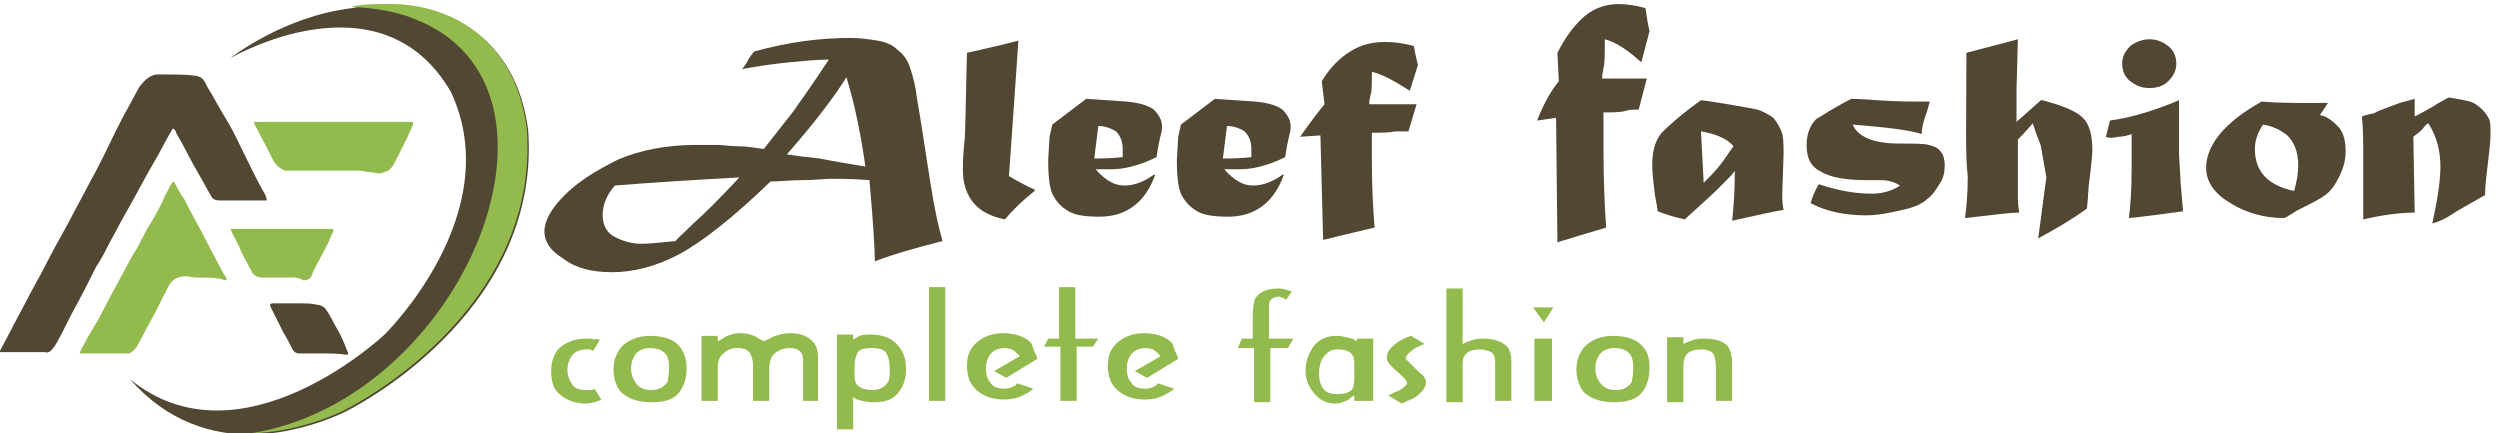
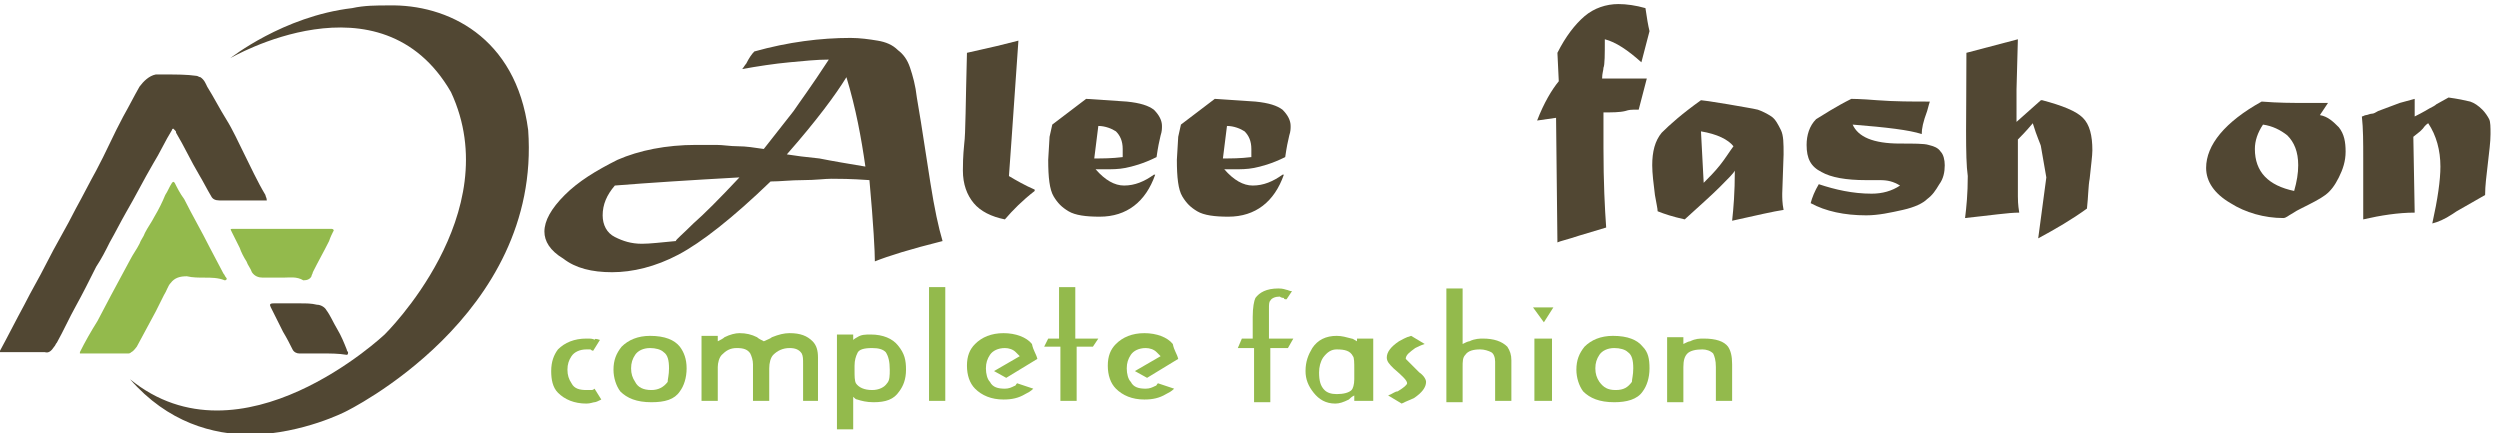
<svg xmlns="http://www.w3.org/2000/svg" version="1.1" id="Layer_1" x="0px" y="0px" viewBox="0 0 184.6 32" style="enable-background:new 0 0 184.6 32;" xml:space="preserve">
  <style type="text/css">
	.st0{fill:#93BA4C;}
	.st1{fill:#514733;}
	.st2{fill-rule:evenodd;clip-rule:evenodd;fill:#514733;}
	.st3{fill-rule:evenodd;clip-rule:evenodd;fill:#93BA4C;}
</style>
  <g>
    <path class="st0" d="M44.3,25.1l-0.5,0.8c-0.1,0-0.2-0.1-0.2-0.1c-0.1,0-0.2,0-0.3,0c-0.5,0-0.9,0.2-1.1,0.5   c-0.2,0.3-0.3,0.6-0.3,1c0,0.4,0.1,0.7,0.3,1c0.2,0.4,0.6,0.5,1.1,0.5c0.2,0,0.3,0,0.4,0c0.1,0,0.2-0.1,0.2-0.1l0.5,0.8   c-0.2,0.1-0.4,0.2-0.5,0.2c-0.1,0-0.3,0.1-0.6,0.1c-0.9,0-1.6-0.3-2.1-0.8c-0.4-0.4-0.5-1-0.5-1.6c0-0.7,0.2-1.2,0.5-1.6   c0.5-0.5,1.2-0.8,2.1-0.8c0.3,0,0.5,0,0.6,0.1C43.9,25,44,25,44.3,25.1z" />
    <path class="st0" d="M50.7,27.2c0,0.7-0.2,1.3-0.5,1.7c-0.4,0.6-1.1,0.8-2.1,0.8c-1.1,0-1.8-0.3-2.3-0.8c-0.3-0.4-0.5-1-0.5-1.6   c0-0.7,0.2-1.2,0.6-1.7c0.5-0.5,1.2-0.8,2.1-0.8c1.1,0,1.8,0.3,2.2,0.8C50.5,26,50.7,26.5,50.7,27.2z M49.4,27.2   c0-0.6-0.1-1-0.4-1.2c-0.2-0.2-0.6-0.3-1-0.3c-0.5,0-0.9,0.2-1.1,0.5c-0.2,0.3-0.3,0.6-0.3,1c0,0.4,0.1,0.7,0.3,1   c0.2,0.4,0.6,0.6,1.2,0.6c0.5,0,0.9-0.2,1.2-0.6C49.3,28,49.4,27.7,49.4,27.2z" />
    <path class="st0" d="M60.5,29.6h-1.2v-2.7c0-0.4,0-0.6-0.1-0.8c-0.2-0.3-0.5-0.4-0.9-0.4c-0.5,0-0.9,0.2-1.2,0.5   c-0.2,0.2-0.3,0.6-0.3,1v2.4h-1.2v-2.4c0-0.1,0-0.2,0-0.3c0-0.3-0.1-0.6-0.2-0.8c-0.2-0.3-0.5-0.4-1-0.4c-0.5,0-0.8,0.2-1.1,0.5   c-0.2,0.2-0.3,0.6-0.3,0.9v2.5h-1.2v-4.8h1.2v0.4c0.2-0.1,0.4-0.2,0.5-0.3c0.4-0.2,0.8-0.3,1.1-0.3c0.5,0,0.9,0.1,1.3,0.3   c0.1,0.1,0.3,0.2,0.5,0.3c0.2-0.1,0.5-0.2,0.6-0.3c0.5-0.2,0.9-0.3,1.3-0.3c0.8,0,1.3,0.2,1.7,0.6c0.3,0.3,0.4,0.7,0.4,1.2V29.6z" />
    <path class="st0" d="M66.9,27.3c0,0.7-0.2,1.2-0.5,1.6c-0.4,0.6-1,0.8-1.9,0.8c-0.5,0-0.9-0.1-1.2-0.2c-0.1,0-0.2-0.1-0.3-0.2v2.4   h-1.2v-7h1.2v0.4c0.1-0.1,0.3-0.2,0.3-0.2c0.3-0.2,0.6-0.2,1-0.2c0.9,0,1.6,0.3,2,0.8C66.8,26.1,66.9,26.6,66.9,27.3z M65.7,27.3   c0-0.6-0.1-1-0.3-1.3c-0.2-0.2-0.5-0.3-1-0.3c-0.6,0-1,0.1-1.1,0.4c-0.1,0.2-0.2,0.5-0.2,0.9c0,0.1,0,0.3,0,0.3c0,0.5,0,0.8,0.1,1   c0.2,0.3,0.6,0.5,1.2,0.5c0.5,0,0.9-0.2,1.1-0.5C65.7,28.1,65.7,27.7,65.7,27.3z" />
    <path class="st0" d="M69.8,29.6h-1.2v-8.4h1.2V29.6z" />
    <path class="st0" d="M76.6,26.5l-2.3,1.4l-0.9-0.5l1.9-1.1c-0.1-0.1-0.2-0.2-0.3-0.3c-0.2-0.2-0.5-0.3-0.8-0.3   c-0.5,0-0.9,0.2-1.1,0.5c-0.2,0.3-0.3,0.6-0.3,1c0,0.4,0.1,0.8,0.3,1c0.2,0.4,0.6,0.5,1.1,0.5c0.3,0,0.5-0.1,0.7-0.2   c0.1,0,0.1-0.1,0.2-0.2l1.2,0.4c-0.2,0.2-0.4,0.3-0.6,0.4c-0.5,0.3-1,0.4-1.6,0.4c-0.9,0-1.6-0.3-2.1-0.8c-0.4-0.4-0.6-1-0.6-1.7   c0-0.7,0.2-1.2,0.6-1.6c0.5-0.5,1.2-0.8,2.1-0.8c0.9,0,1.7,0.3,2.1,0.8C76.3,25.9,76.5,26.1,76.6,26.5z" />
    <path class="st0" d="M81.1,25l-0.4,0.6h-1.2v4h-1.2v-4h-1.2l0.3-0.6h0.8v-3.8h1.2V25H81.1z" />
    <path class="st0" d="M87,26.5l-2.3,1.4l-0.9-0.5l1.9-1.1c-0.1-0.1-0.2-0.2-0.3-0.3c-0.2-0.2-0.5-0.3-0.8-0.3   c-0.5,0-0.9,0.2-1.1,0.5c-0.2,0.3-0.3,0.6-0.3,1c0,0.4,0.1,0.8,0.3,1c0.2,0.4,0.6,0.5,1.1,0.5c0.3,0,0.5-0.1,0.7-0.2   c0.1,0,0.1-0.1,0.2-0.2l1.2,0.4c-0.2,0.2-0.4,0.3-0.6,0.4c-0.5,0.3-1,0.4-1.6,0.4c-0.9,0-1.6-0.3-2.1-0.8c-0.4-0.4-0.6-1-0.6-1.7   c0-0.7,0.2-1.2,0.6-1.6c0.5-0.5,1.2-0.8,2.1-0.8c0.9,0,1.7,0.3,2.1,0.8C86.7,25.9,86.9,26.1,87,26.5z" />
    <path class="st0" d="M95.5,25l-0.4,0.7h-1.3v4h-1.2v-4h-1.2l0.3-0.7h0.8v-1.6c0-0.7,0.1-1.2,0.2-1.4c0.3-0.4,0.8-0.7,1.7-0.7   c0.1,0,0.3,0,0.6,0.1c0.1,0,0.2,0.1,0.4,0.1L95,22.1c-0.1,0-0.2,0-0.2-0.1c-0.2,0-0.3-0.1-0.3-0.1c-0.3,0-0.6,0.1-0.7,0.3   c-0.1,0.1-0.1,0.3-0.1,0.6c0,0.1,0,0.1,0,0.2s0,0.1,0,0.2V25H95.5z" />
    <path class="st0" d="M101.2,29.6h-1.2v-0.4c-0.2,0.1-0.3,0.2-0.4,0.3c-0.4,0.2-0.7,0.3-1,0.3c-0.7,0-1.2-0.3-1.6-0.8   c-0.4-0.5-0.6-1-0.6-1.6c0-0.7,0.2-1.2,0.5-1.7c0.4-0.6,1-0.9,1.8-0.9c0.4,0,0.7,0.1,1.1,0.2c0.1,0,0.2,0.1,0.4,0.2V25h1.2V29.6z    M100,27.3c0-0.5,0-0.9-0.1-1c-0.2-0.4-0.6-0.5-1.2-0.5c-0.4,0-0.7,0.2-1,0.6c-0.2,0.3-0.3,0.7-0.3,1.1c0,0.6,0.1,1,0.4,1.3   c0.2,0.2,0.5,0.3,0.9,0.3c0.5,0,0.9-0.1,1.1-0.3c0.1-0.1,0.2-0.4,0.2-0.8C100,27.5,100,27.4,100,27.3z" />
    <path class="st0" d="M105.3,28.2c0,0.4-0.3,0.8-0.9,1.2c-0.2,0.1-0.5,0.2-0.9,0.4l-1-0.6c0.3-0.1,0.5-0.3,0.7-0.3   c0.5-0.3,0.7-0.5,0.7-0.6c0-0.2-0.3-0.5-1-1.1c-0.3-0.3-0.5-0.5-0.5-0.8c0-0.4,0.3-0.8,0.9-1.2c0.2-0.1,0.5-0.3,0.9-0.4l1,0.6   c-0.3,0.1-0.5,0.2-0.7,0.3c-0.4,0.3-0.7,0.5-0.7,0.8c0,0,0.3,0.3,1,1C105.1,27.7,105.3,28,105.3,28.2z" />
    <path class="st0" d="M111.6,29.6h-1.2v-2.9c0-0.3-0.1-0.6-0.3-0.7s-0.5-0.2-0.8-0.2c-0.5,0-0.9,0.1-1.1,0.4   c-0.2,0.2-0.2,0.5-0.2,0.9v2.6h-1.2v-8.4h1.2v4.1c0.2-0.1,0.4-0.2,0.5-0.2c0.4-0.2,0.8-0.2,1-0.2c0.8,0,1.4,0.2,1.8,0.6   c0.2,0.3,0.3,0.6,0.3,1c0,0.1,0,0.2,0,0.2V29.6z" />
    <path class="st0" d="M114.7,22.7l-0.7,1.1l-0.8-1.1H114.7z M114.6,29.6h-1.3V25h1.3V29.6z" />
    <path class="st0" d="M121.8,27.2c0,0.7-0.2,1.3-0.5,1.7c-0.4,0.6-1.2,0.8-2.1,0.8c-1.1,0-1.8-0.3-2.3-0.8c-0.3-0.4-0.5-1-0.5-1.6   c0-0.7,0.2-1.2,0.6-1.7c0.5-0.5,1.2-0.8,2.1-0.8c1.1,0,1.8,0.3,2.2,0.8C121.7,26,121.8,26.5,121.8,27.2z M120.6,27.2   c0-0.6-0.1-1-0.4-1.2c-0.2-0.2-0.6-0.3-1-0.3c-0.5,0-0.9,0.2-1.1,0.5c-0.2,0.3-0.3,0.6-0.3,1c0,0.4,0.1,0.7,0.3,1   c0.3,0.4,0.6,0.6,1.2,0.6s0.9-0.2,1.2-0.6C120.5,28,120.6,27.7,120.6,27.2z" />
    <path class="st0" d="M127.9,29.6h-1.2v-2.5c0-0.5-0.1-0.8-0.2-1c-0.2-0.2-0.5-0.3-0.8-0.3c-0.5,0-0.9,0.1-1.1,0.3s-0.3,0.5-0.3,1   v2.6h-1.2v-4.8h1.2v0.5c0.2-0.1,0.4-0.2,0.5-0.2c0.4-0.2,0.7-0.2,1-0.2c0.9,0,1.5,0.2,1.8,0.6c0.2,0.3,0.3,0.7,0.3,1.3V29.6z" />
  </g>
  <g>
    <path class="st1" d="M54.8,5.1C54.9,5,55,4.8,55.1,4.7c0.2-0.4,0.4-0.7,0.6-0.9c2.5-0.7,4.9-1,7.1-1c0.7,0,1.4,0.1,2,0.2   c0.6,0.1,1.1,0.3,1.5,0.7c0.4,0.3,0.7,0.7,0.9,1.3c0.2,0.6,0.4,1.3,0.5,2.2l0.3,1.8l0.7,4.5c0.3,1.9,0.6,3.3,0.9,4.3   c-2.4,0.6-4,1.1-5,1.5c0-0.7-0.1-2.7-0.4-6c-1.4-0.1-2.3-0.1-2.8-0.1c-0.5,0-1.2,0.1-2.1,0.1c-0.9,0-1.7,0.1-2.4,0.1   c-2.8,2.7-5.1,4.5-6.8,5.4c-1.7,0.9-3.4,1.3-4.9,1.3c-1.5,0-2.7-0.3-3.6-1c-1-0.6-1.4-1.3-1.4-2c0-0.8,0.5-1.7,1.5-2.7   c1-1,2.3-1.8,3.9-2.6c1.6-0.7,3.6-1.1,5.8-1.1c0.5,0,1,0,1.5,0c0.5,0,1,0.1,1.6,0.1s1.2,0.1,1.9,0.2l2.2-2.8   c0.4-0.6,1.3-1.8,2.6-3.8c-0.9,0-1.8,0.1-2.9,0.2S55.9,4.9,54.8,5.1z M45.4,13.7c-0.6,0.7-0.9,1.4-0.9,2.2c0,0.7,0.3,1.3,0.9,1.6   c0.6,0.3,1.2,0.5,2,0.5c0.6,0,1.4-0.1,2.5-0.2c0-0.1,0.5-0.5,1.3-1.3c0.8-0.7,1.9-1.8,3.4-3.4C51,13.3,47.9,13.5,45.4,13.7z    M58.1,11.4c0.6,0.1,1.4,0.2,2.4,0.3c1,0.2,2.2,0.4,3.4,0.6c-0.3-2.1-0.7-4.3-1.4-6.6C61.7,7,60.3,8.9,58.1,11.4z" />
    <path class="st1" d="M71.4,3.9l2.2-0.5L75.2,3l-0.5,7.2l-0.2,2.8c0.5,0.3,1.2,0.7,1.9,1v0.1c-0.9,0.7-1.6,1.4-2.2,2.1   c-1-0.2-1.8-0.6-2.3-1.2s-0.8-1.4-0.8-2.4c0-0.4,0-1,0.1-2C71.3,9.9,71.3,7.6,71.4,3.9z" />
    <path class="st1" d="M77.7,9.2l2.5-1.9l3,0.2c1,0.1,1.6,0.3,2,0.6c0.4,0.4,0.6,0.8,0.6,1.2c0,0.2,0,0.4-0.1,0.7   c-0.1,0.4-0.2,0.9-0.3,1.6c-1,0.5-1.8,0.7-2.3,0.8c-0.5,0.1-1,0.1-1.5,0.1c-0.2,0-0.4,0-0.7,0c0.7,0.8,1.4,1.2,2.1,1.2   c0.8,0,1.5-0.3,2.2-0.8h0.1c-0.7,2-2.1,3.1-4.1,3.1c-1,0-1.8-0.1-2.3-0.4c-0.5-0.3-0.8-0.6-1.1-1.1c-0.3-0.5-0.4-1.4-0.4-2.7   l0.1-1.7L77.7,9.2z M81.1,9.3l-0.3,2.4c0.6,0,1.3,0,2.1-0.1c0-0.4,0-0.6,0-0.6c0-0.6-0.2-1-0.5-1.3C82.1,9.5,81.6,9.3,81.1,9.3z" />
    <path class="st1" d="M87.2,9.2l2.5-1.9l3,0.2c1,0.1,1.6,0.3,2,0.6c0.4,0.4,0.6,0.8,0.6,1.2c0,0.2,0,0.4-0.1,0.7   c-0.1,0.4-0.2,0.9-0.3,1.6c-1,0.5-1.8,0.7-2.3,0.8c-0.5,0.1-1,0.1-1.5,0.1c-0.2,0-0.4,0-0.7,0c0.7,0.8,1.4,1.2,2.1,1.2   c0.8,0,1.5-0.3,2.2-0.8h0.1c-0.7,2-2.1,3.1-4.1,3.1c-1,0-1.8-0.1-2.3-0.4c-0.5-0.3-0.8-0.6-1.1-1.1c-0.3-0.5-0.4-1.4-0.4-2.7   l0.1-1.7L87.2,9.2z M90.6,9.3l-0.3,2.4c0.6,0,1.3,0,2.1-0.1c0-0.4,0-0.6,0-0.6c0-0.6-0.2-1-0.5-1.3C91.6,9.5,91.1,9.3,90.6,9.3z" />
-     <path class="st1" d="M97.8,7.7L97.6,6c0.6-1,1.3-1.7,2.1-2.2s1.6-0.7,2.6-0.7c0.7,0,1.4,0.1,2.1,0.3c0.1,0.6,0.2,1,0.3,1.4   l-0.6,1.9c-1.1-0.7-2-1.2-2.8-1.4c0,0.9,0,1.5-0.1,1.7c0,0.1-0.1,0.4-0.1,0.7h1.6c0.6,0,1.2,0,1.9,0l-0.6,2c-0.1,0-0.2,0-0.4,0   c-0.1,0-0.3,0-0.6,0c-0.4,0.1-1,0.1-1.7,0.1l0,2.1c0,2.1,0.1,3.7,0.2,4.9l-2.1,0.5c-0.9,0.2-1.5,0.4-1.7,0.4L97.5,10L96,10.1   C96.7,9.1,97.3,8.3,97.8,7.7z" />
    <path class="st1" d="M115.1,6l-0.1-2.1c0.6-1.2,1.3-2.1,2-2.7s1.6-0.9,2.5-0.9c0.6,0,1.3,0.1,2,0.3c0.1,0.7,0.2,1.3,0.3,1.7   l-0.6,2.3c-1-0.9-1.9-1.5-2.7-1.7c0,1.1,0,1.9-0.1,2.1c0,0.2-0.1,0.4-0.1,0.8h1.5c0.6,0,1.2,0,1.8,0L121,8.1c-0.1,0-0.2,0-0.4,0   c-0.1,0-0.3,0-0.6,0.1c-0.4,0.1-1,0.1-1.6,0.1l0,2.6c0,2.6,0.1,4.5,0.2,5.9l-2,0.6c-0.9,0.3-1.4,0.4-1.6,0.5l-0.1-9.2l-1.4,0.2   C114,7.6,114.6,6.6,115.1,6z" />
    <path class="st1" d="M125.6,7.4c0.1,0,0.8,0.1,2,0.3c1.1,0.2,1.8,0.3,2.2,0.4c0.3,0.1,0.7,0.3,1,0.5s0.5,0.6,0.7,1   c0.2,0.4,0.2,1,0.2,1.8l-0.1,2.9c0,0.3,0,0.7,0.1,1.2c-0.7,0.1-2,0.4-3.8,0.8c0.1-0.9,0.2-2.1,0.2-3.7c-0.1,0.2-0.5,0.6-1.1,1.2   s-1.5,1.4-2.6,2.4c-0.9-0.2-1.5-0.4-2-0.6c0-0.2-0.1-0.6-0.2-1.2c-0.1-0.8-0.2-1.6-0.2-2.2c0-1,0.2-1.8,0.7-2.4   C123.3,9.2,124.2,8.4,125.6,7.4z M125.6,9.7l0.2,3.8c0.4-0.4,0.8-0.8,1.2-1.3c0.4-0.5,0.7-1,1-1.4C127.6,10.3,126.8,9.9,125.6,9.7z   " />
    <path class="st1" d="M136.7,7.3c0,0,0.7,0,1.9,0.1c1.3,0.1,2.6,0.1,3.9,0.1c0,0-0.1,0.3-0.2,0.7c-0.3,0.8-0.4,1.3-0.4,1.7   c-0.9-0.3-2.6-0.5-5.1-0.7c0.4,0.9,1.5,1.4,3.5,1.4c1,0,1.8,0,2.1,0.1c0.4,0.1,0.7,0.2,0.9,0.5c0.2,0.2,0.3,0.6,0.3,1   c0,0.5-0.1,1-0.4,1.4c-0.3,0.5-0.5,0.8-0.9,1.1c-0.3,0.3-0.9,0.6-1.8,0.8c-0.9,0.2-1.8,0.4-2.7,0.4c-1.6,0-3-0.3-4.1-0.9   c0.1-0.4,0.3-0.9,0.6-1.4c1.2,0.4,2.5,0.7,3.9,0.7c0.8,0,1.5-0.2,2.1-0.6c-0.5-0.3-0.9-0.4-1.5-0.4c-0.1,0-0.2,0-0.4,0   c-0.4,0-0.6,0-0.6,0c-1.5,0-2.6-0.2-3.3-0.6c-0.8-0.4-1.1-1-1.1-2c0-0.7,0.2-1.4,0.7-1.9C134.6,8.5,135.5,7.9,136.7,7.3z" />
    <path class="st1" d="M145.2,3.9l3.8-1l-0.1,3.7V9l1.8-1.6h0.1c1.5,0.4,2.5,0.8,3,1.3c0.5,0.5,0.7,1.3,0.7,2.4   c0,0.4-0.1,1.1-0.2,2.1c-0.1,0.5-0.1,1.3-0.2,2.2c-1.1,0.8-2.3,1.5-3.6,2.2c0.3-2.3,0.5-3.8,0.6-4.5l-0.4-2.3   c0-0.1-0.3-0.7-0.6-1.7c-0.5,0.6-0.9,1-1.1,1.2v2.5c0,0,0,0.3,0,0.7c0,0.4,0,0.7,0,1c0,0.2,0,0.6,0.1,1.2c-0.8,0-2.1,0.2-4,0.4   c0.1-0.8,0.2-1.8,0.2-3.1C145.1,11.6,145.2,8.6,145.2,3.9z" />
-     <path class="st1" d="M155.5,10.1l0.3-1.2c1.5-0.2,3.2-0.7,5.1-1.5v1.7l0,0.7c0,0.1,0,0.2,0,0.3c0,0.2,0,0.5,0,0.9   c0,0.2,0,0.3,0,0.4l0.1,1.7c0,0.4,0.1,1.2,0.2,2.5c-1.5,0.2-2.9,0.4-4,0.5c0.1-0.8,0.2-2,0.2-3.7l0-2.5c-0.3,0.1-0.6,0.2-1,0.2   C156,10.2,155.7,10.2,155.5,10.1z M158.7,2.9c0.6,0,1,0.2,1.4,0.5c0.4,0.3,0.6,0.8,0.6,1.3c0,0.5-0.2,0.9-0.6,1.3   c-0.4,0.4-0.9,0.5-1.4,0.5c-0.6,0-1-0.2-1.4-0.5c-0.4-0.3-0.6-0.8-0.6-1.3s0.2-0.9,0.6-1.3C157.7,3.1,158.2,2.9,158.7,2.9z" />
    <path class="st1" d="M171.9,7.6l-0.6,0.9c0.6,0.1,1,0.5,1.4,0.9c0.4,0.5,0.5,1.1,0.5,1.8c0,0.7-0.2,1.3-0.5,1.9   c-0.3,0.6-0.6,1-1,1.3c-0.4,0.3-1,0.6-1.8,1c-0.2,0.1-0.4,0.2-0.7,0.4c-0.2,0.1-0.4,0.3-0.6,0.3c-1.4,0-2.8-0.4-3.9-1.1   c-1.2-0.7-1.8-1.6-1.8-2.6c0-1.7,1.4-3.4,4.1-4.9c1.2,0.1,2.3,0.1,3.1,0.1C170.8,7.6,171.4,7.6,171.9,7.6z M167.1,9.2   c-0.4,0.6-0.6,1.2-0.6,1.8c0,1.7,1,2.7,2.9,3.1c0.2-0.7,0.3-1.3,0.3-1.9c0-1-0.3-1.7-0.8-2.2C168.4,9.6,167.8,9.3,167.1,9.2z" />
    <path class="st1" d="M177.2,7.6l1.1-0.3v1.3c0.2-0.1,0.6-0.3,1.1-0.6c0.2-0.1,0.4-0.2,0.5-0.3l0.9-0.5c0.7,0.1,1.2,0.2,1.6,0.3   c0.3,0.1,0.6,0.3,0.9,0.6c0.2,0.2,0.4,0.5,0.5,0.7c0.1,0.2,0.1,0.6,0.1,1.1c0,0.6-0.1,1.3-0.2,2.2c-0.1,0.9-0.2,1.6-0.2,2.3   l-2.1,1.2l-0.3,0.2c-0.6,0.4-1.1,0.6-1.5,0.7c0.4-1.8,0.6-3.2,0.6-4.2c0-1.2-0.3-2.3-0.9-3.2c0,0-0.2,0.1-0.4,0.4l-0.2,0.2   l-0.5,0.4l0.1,5.6c-1.2,0-2.5,0.2-3.8,0.5c0-0.3,0-0.6,0-0.7c0-0.4,0-0.6,0-0.7v-0.2c0-0.3,0-0.5,0-0.6v-2.3c0-1.2,0-2.2-0.1-3.1   c0.1,0,0.2-0.1,0.3-0.1c0.1,0,0.3-0.1,0.4-0.1c0.2,0,0.3-0.1,0.5-0.2L177.2,7.6z" />
  </g>
  <g>
    <path class="st1" d="M19.7,14.8c-0.4,0-0.7,0-1.1,0c-0.8,0-1.6,0-2.4,0c-0.3,0-0.5-0.1-0.6-0.3c-0.3-0.5-0.6-1.1-0.9-1.6   c-0.6-1-1.1-2.1-1.7-3.1c0-0.1,0-0.1-0.1-0.2c0,0-0.1-0.1-0.1-0.1c0,0-0.1,0-0.1,0.1c-0.5,0.8-0.9,1.7-1.4,2.5   c-0.7,1.2-1.3,2.4-2,3.6c-0.4,0.7-0.8,1.5-1.2,2.2c-0.3,0.6-0.6,1.2-1,1.8c-0.5,1-1,2-1.5,2.9c-0.5,0.9-0.9,1.8-1.4,2.7   c-0.1,0.1-0.1,0.2-0.2,0.3c-0.2,0.3-0.4,0.5-0.7,0.4c-0.9,0-1.7,0-2.6,0c-0.2,0-0.5,0-0.7,0C0,26.1,0,26,0,25.9   c0.6-1.1,1.2-2.3,1.8-3.4c0.5-1,1.1-2,1.6-3c0.7-1.4,1.5-2.7,2.2-4.1c0.5-0.9,1-1.9,1.5-2.8c0.7-1.3,1.3-2.7,2-4   c0.4-0.7,0.8-1.5,1.2-2.2C10.6,6,11,5.6,11.5,5.5c0.3,0,0.5,0,0.8,0c0.7,0,1.5,0,2.2,0.1c0.1,0,0.2,0.1,0.3,0.1   c0.3,0.2,0.4,0.5,0.5,0.7c0.5,0.8,0.9,1.6,1.4,2.4c0.5,0.8,0.9,1.7,1.3,2.5c0.5,1,1,2.1,1.6,3.1C19.6,14.5,19.7,14.6,19.7,14.8   C19.7,14.8,19.7,14.8,19.7,14.8z" />
    <path class="st0" d="M15.1,20.5c-0.4,0-0.9,0-1.3-0.1c-0.5,0-0.9,0.1-1.2,0.5c-0.2,0.2-0.3,0.6-0.5,0.9c-0.2,0.4-0.4,0.8-0.6,1.2   c-0.5,0.9-0.9,1.7-1.4,2.6C10,25.7,9.9,25.9,9.7,26c0,0-0.1,0.1-0.2,0.1c-1,0-2,0-3,0c-0.2,0-0.4,0-0.5,0c0,0-0.1,0-0.1,0   c0,0,0-0.1,0-0.1c0.4-0.8,0.8-1.5,1.3-2.3c0.3-0.6,0.7-1.3,1-1.9c0.5-0.9,0.9-1.7,1.4-2.6c0.2-0.4,0.5-0.8,0.7-1.2   c0.1-0.3,0.3-0.5,0.4-0.8c0.2-0.4,0.5-0.8,0.7-1.2c0.3-0.5,0.6-1.1,0.8-1.6c0.2-0.3,0.3-0.6,0.5-0.9c0.1-0.1,0.1-0.1,0.2,0   c0.2,0.4,0.4,0.8,0.7,1.2c0.6,1.2,1.3,2.4,1.9,3.6c0.3,0.6,0.7,1.3,1,1.9c0.1,0.1,0.1,0.2,0.2,0.3c0.1,0.1,0,0.2-0.1,0.2   C16.1,20.5,15.6,20.5,15.1,20.5C15.1,20.5,15.1,20.5,15.1,20.5z" />
-     <path class="st0" d="M26.6,12.6c-0.5,0-1,0-1.5,0c-1,0-2,0-3,0c-0.3,0-0.6,0-1,0c-0.4-0.1-0.7-0.4-0.9-0.7   c-0.2-0.4-0.4-0.8-0.6-1.2c-0.3-0.5-0.5-1-0.8-1.5c0-0.1,0-0.1-0.1-0.2C18.9,9,19,9,19,9c0.7,0,1.5,0,2.2,0c2.7,0,5.3,0,8,0   c0.4,0,0.8,0,1.2,0c0.1,0,0.1,0.1,0.1,0.2c-0.1,0.3-0.3,0.6-0.4,0.9c-0.3,0.6-0.6,1.2-0.9,1.8c-0.2,0.4-0.4,0.7-0.8,0.8   c-0.2,0.1-0.3,0.1-0.5,0.1C27.5,12.7,27,12.7,26.6,12.6C26.6,12.7,26.6,12.6,26.6,12.6z" />
    <path class="st0" d="M20.9,20.5c-0.5,0-1,0-1.5,0c-0.3,0-0.6-0.1-0.8-0.4c-0.1-0.3-0.3-0.5-0.4-0.8c-0.2-0.3-0.4-0.7-0.5-1   c-0.2-0.4-0.4-0.8-0.6-1.2c-0.1-0.2-0.1-0.2,0.1-0.2c2.3,0,4.5,0,6.8,0c0.2,0,0.3,0,0.5,0c0.1,0,0.2,0.1,0.1,0.2   c-0.1,0.2-0.2,0.4-0.3,0.7c-0.4,0.8-0.8,1.5-1.2,2.3c0,0.1-0.1,0.2-0.1,0.3c-0.1,0.2-0.3,0.3-0.6,0.3   C21.9,20.4,21.4,20.5,20.9,20.5C20.9,20.5,20.9,20.5,20.9,20.5z" />
    <path class="st1" d="M23.8,26.1c-0.6,0-1.1,0-1.7,0c-0.2,0-0.4-0.1-0.5-0.3c-0.2-0.4-0.4-0.8-0.7-1.3c-0.2-0.4-0.4-0.8-0.6-1.2   c-0.1-0.2-0.2-0.4-0.3-0.6c-0.1-0.2-0.1-0.3,0.2-0.3c0.7,0,1.3,0,2,0c0.4,0,0.8,0,1.2,0.1c0.3,0,0.6,0.2,0.7,0.4   c0.3,0.4,0.5,0.9,0.8,1.4c0.3,0.5,0.5,1,0.7,1.5c0,0,0,0.1,0.1,0.2c0,0.1,0,0.2-0.1,0.2C25,26.1,24.4,26.1,23.8,26.1   C23.8,26.1,23.8,26.1,23.8,26.1z" />
    <path class="st2" d="M17,4.3c0,0,11.1-6.5,16.3,2.5c4.2,9-4.9,17.9-4.9,17.9s-10.6,10-18.8,3.3c2.8,3.2,6.1,4.1,9,4.1   c3.8-0.1,6.9-1.7,6.9-1.7s14.5-7,13.5-20.8c-0.9-6.9-6-9.3-10.3-9.2c-0.9,0-1.8,0-2.7,0.2C20.9,1.2,17,4.3,17,4.3z" />
-     <path class="st3" d="M18.5,32c3.8-0.1,6.9-1.7,6.9-1.7s14.5-7,13.5-20.8c-0.9-6.9-6-9.3-10.3-9.2c-0.9,0-1.8,0-2.7,0.2   c2,0.1,3.5,0.4,4.7,0.9C43.6,6.4,34.3,29.5,18.5,32z" />
  </g>
</svg>